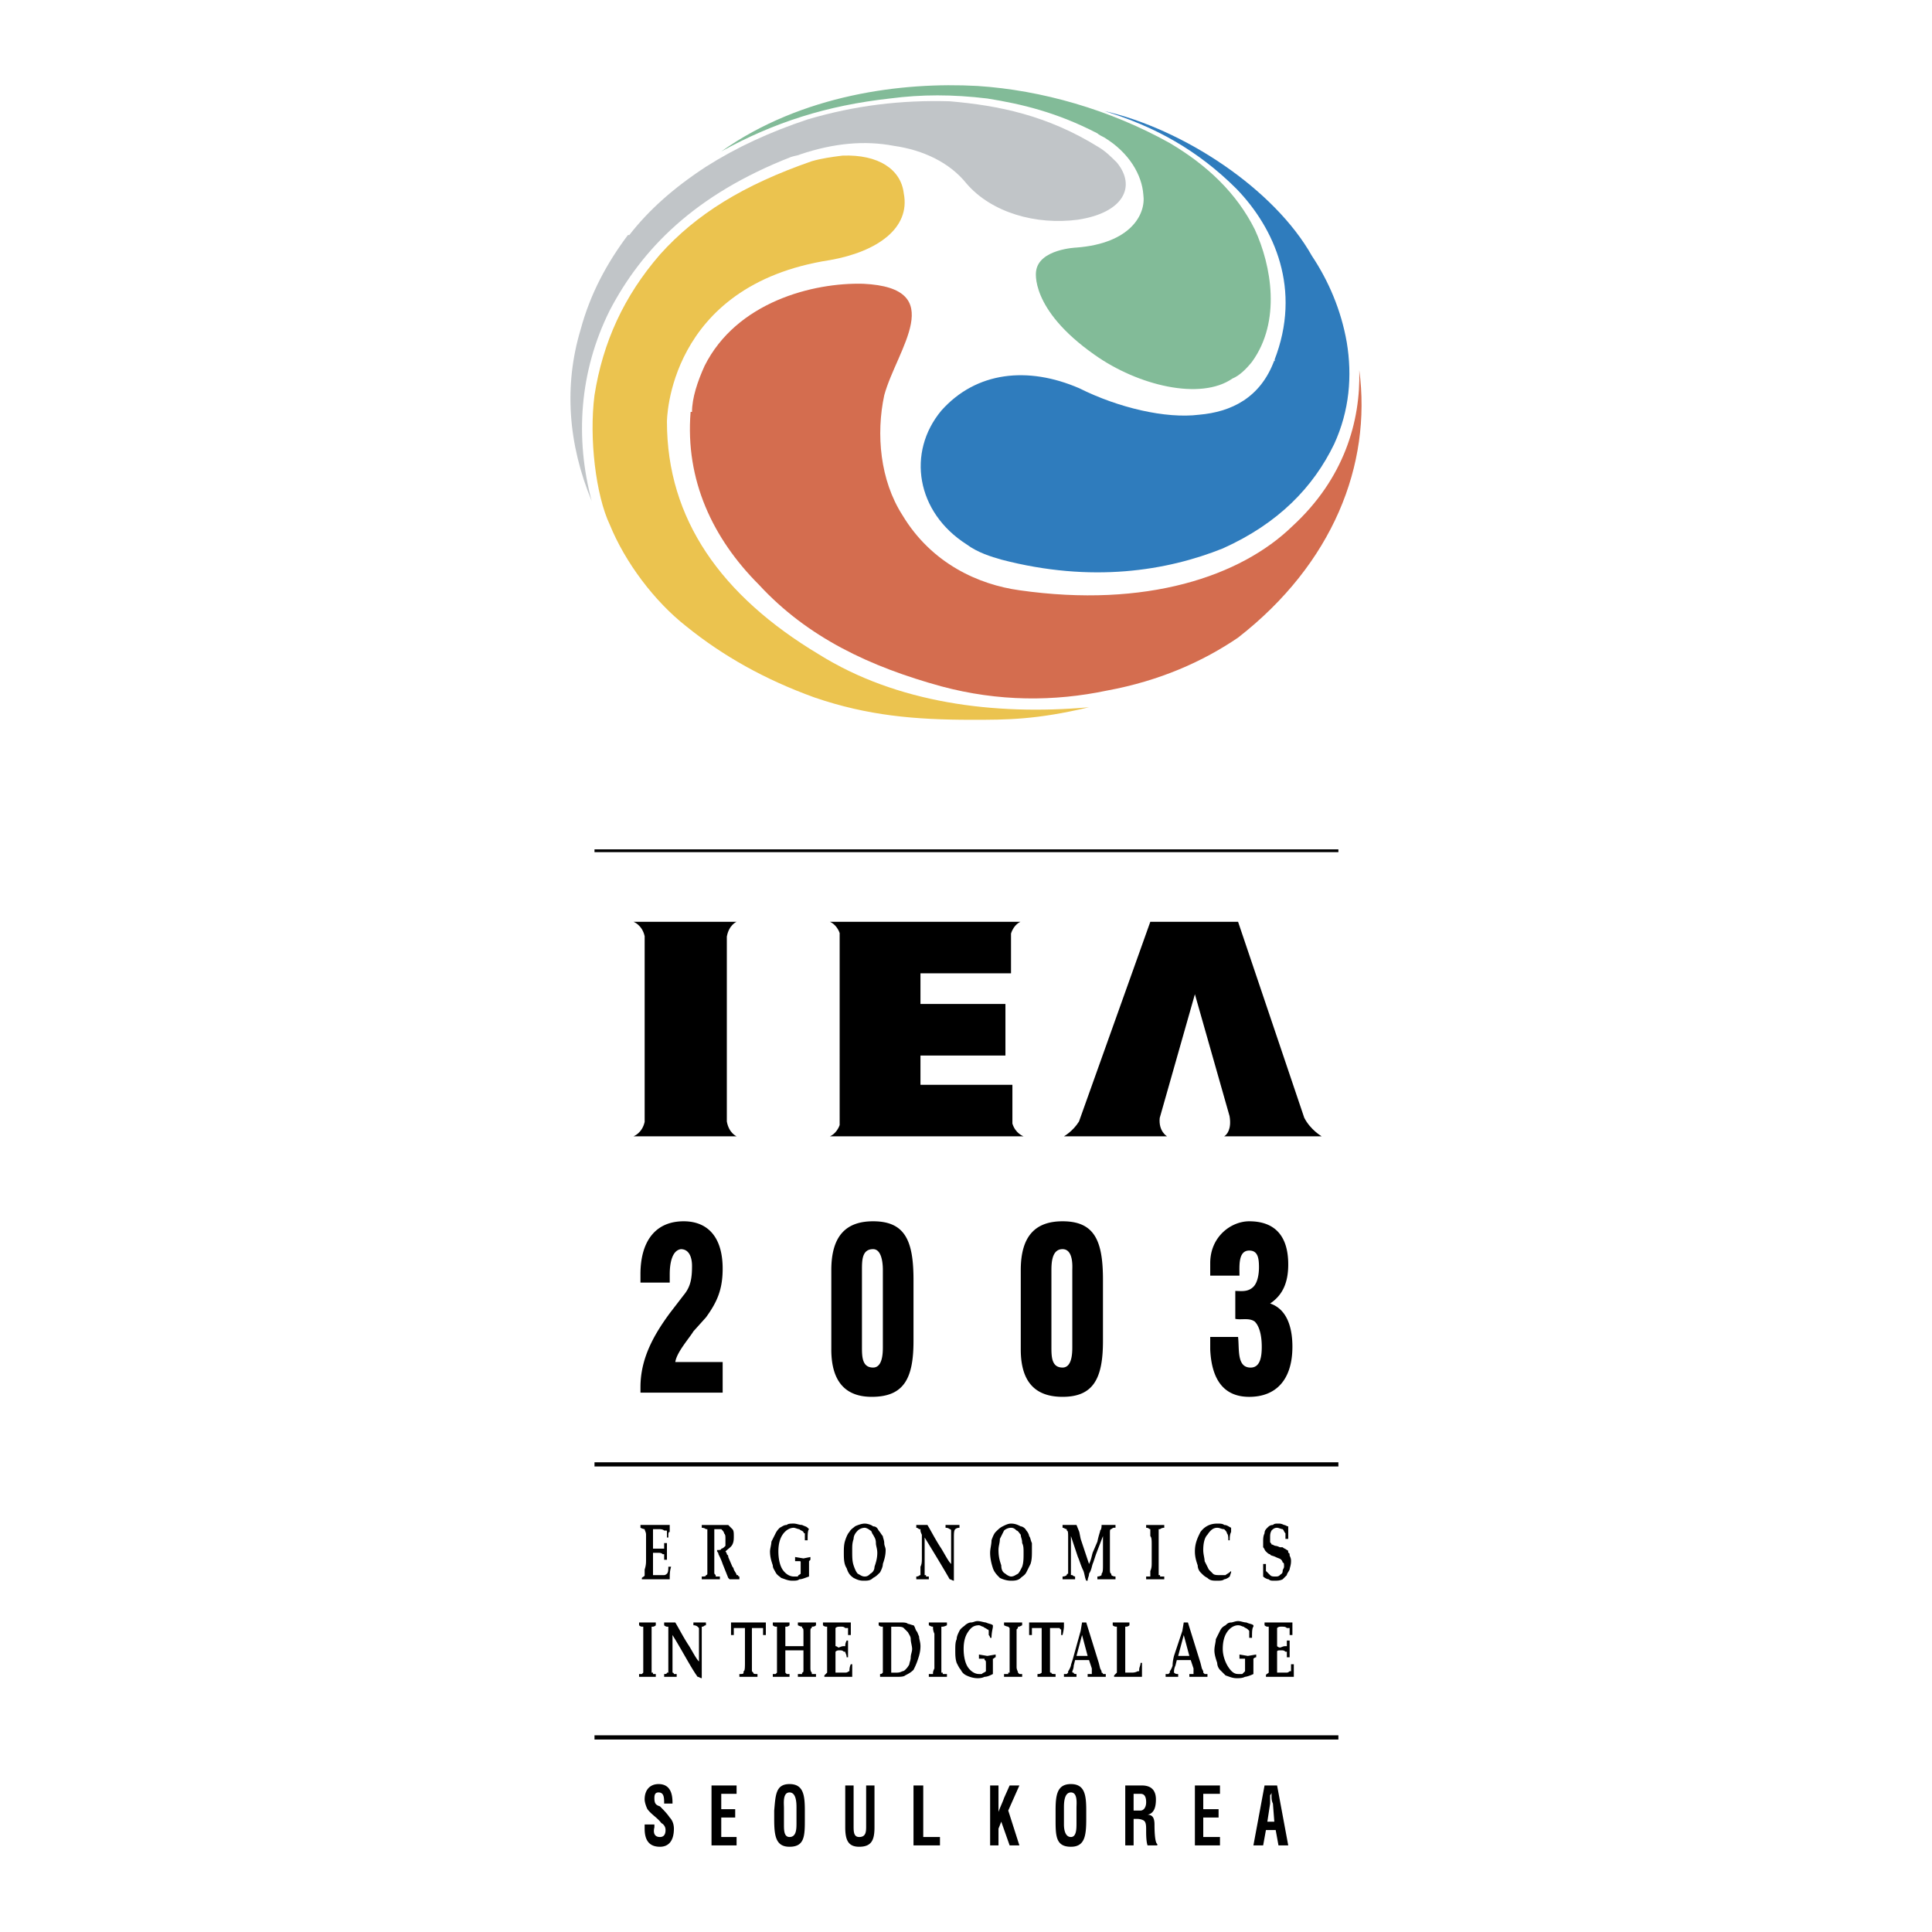
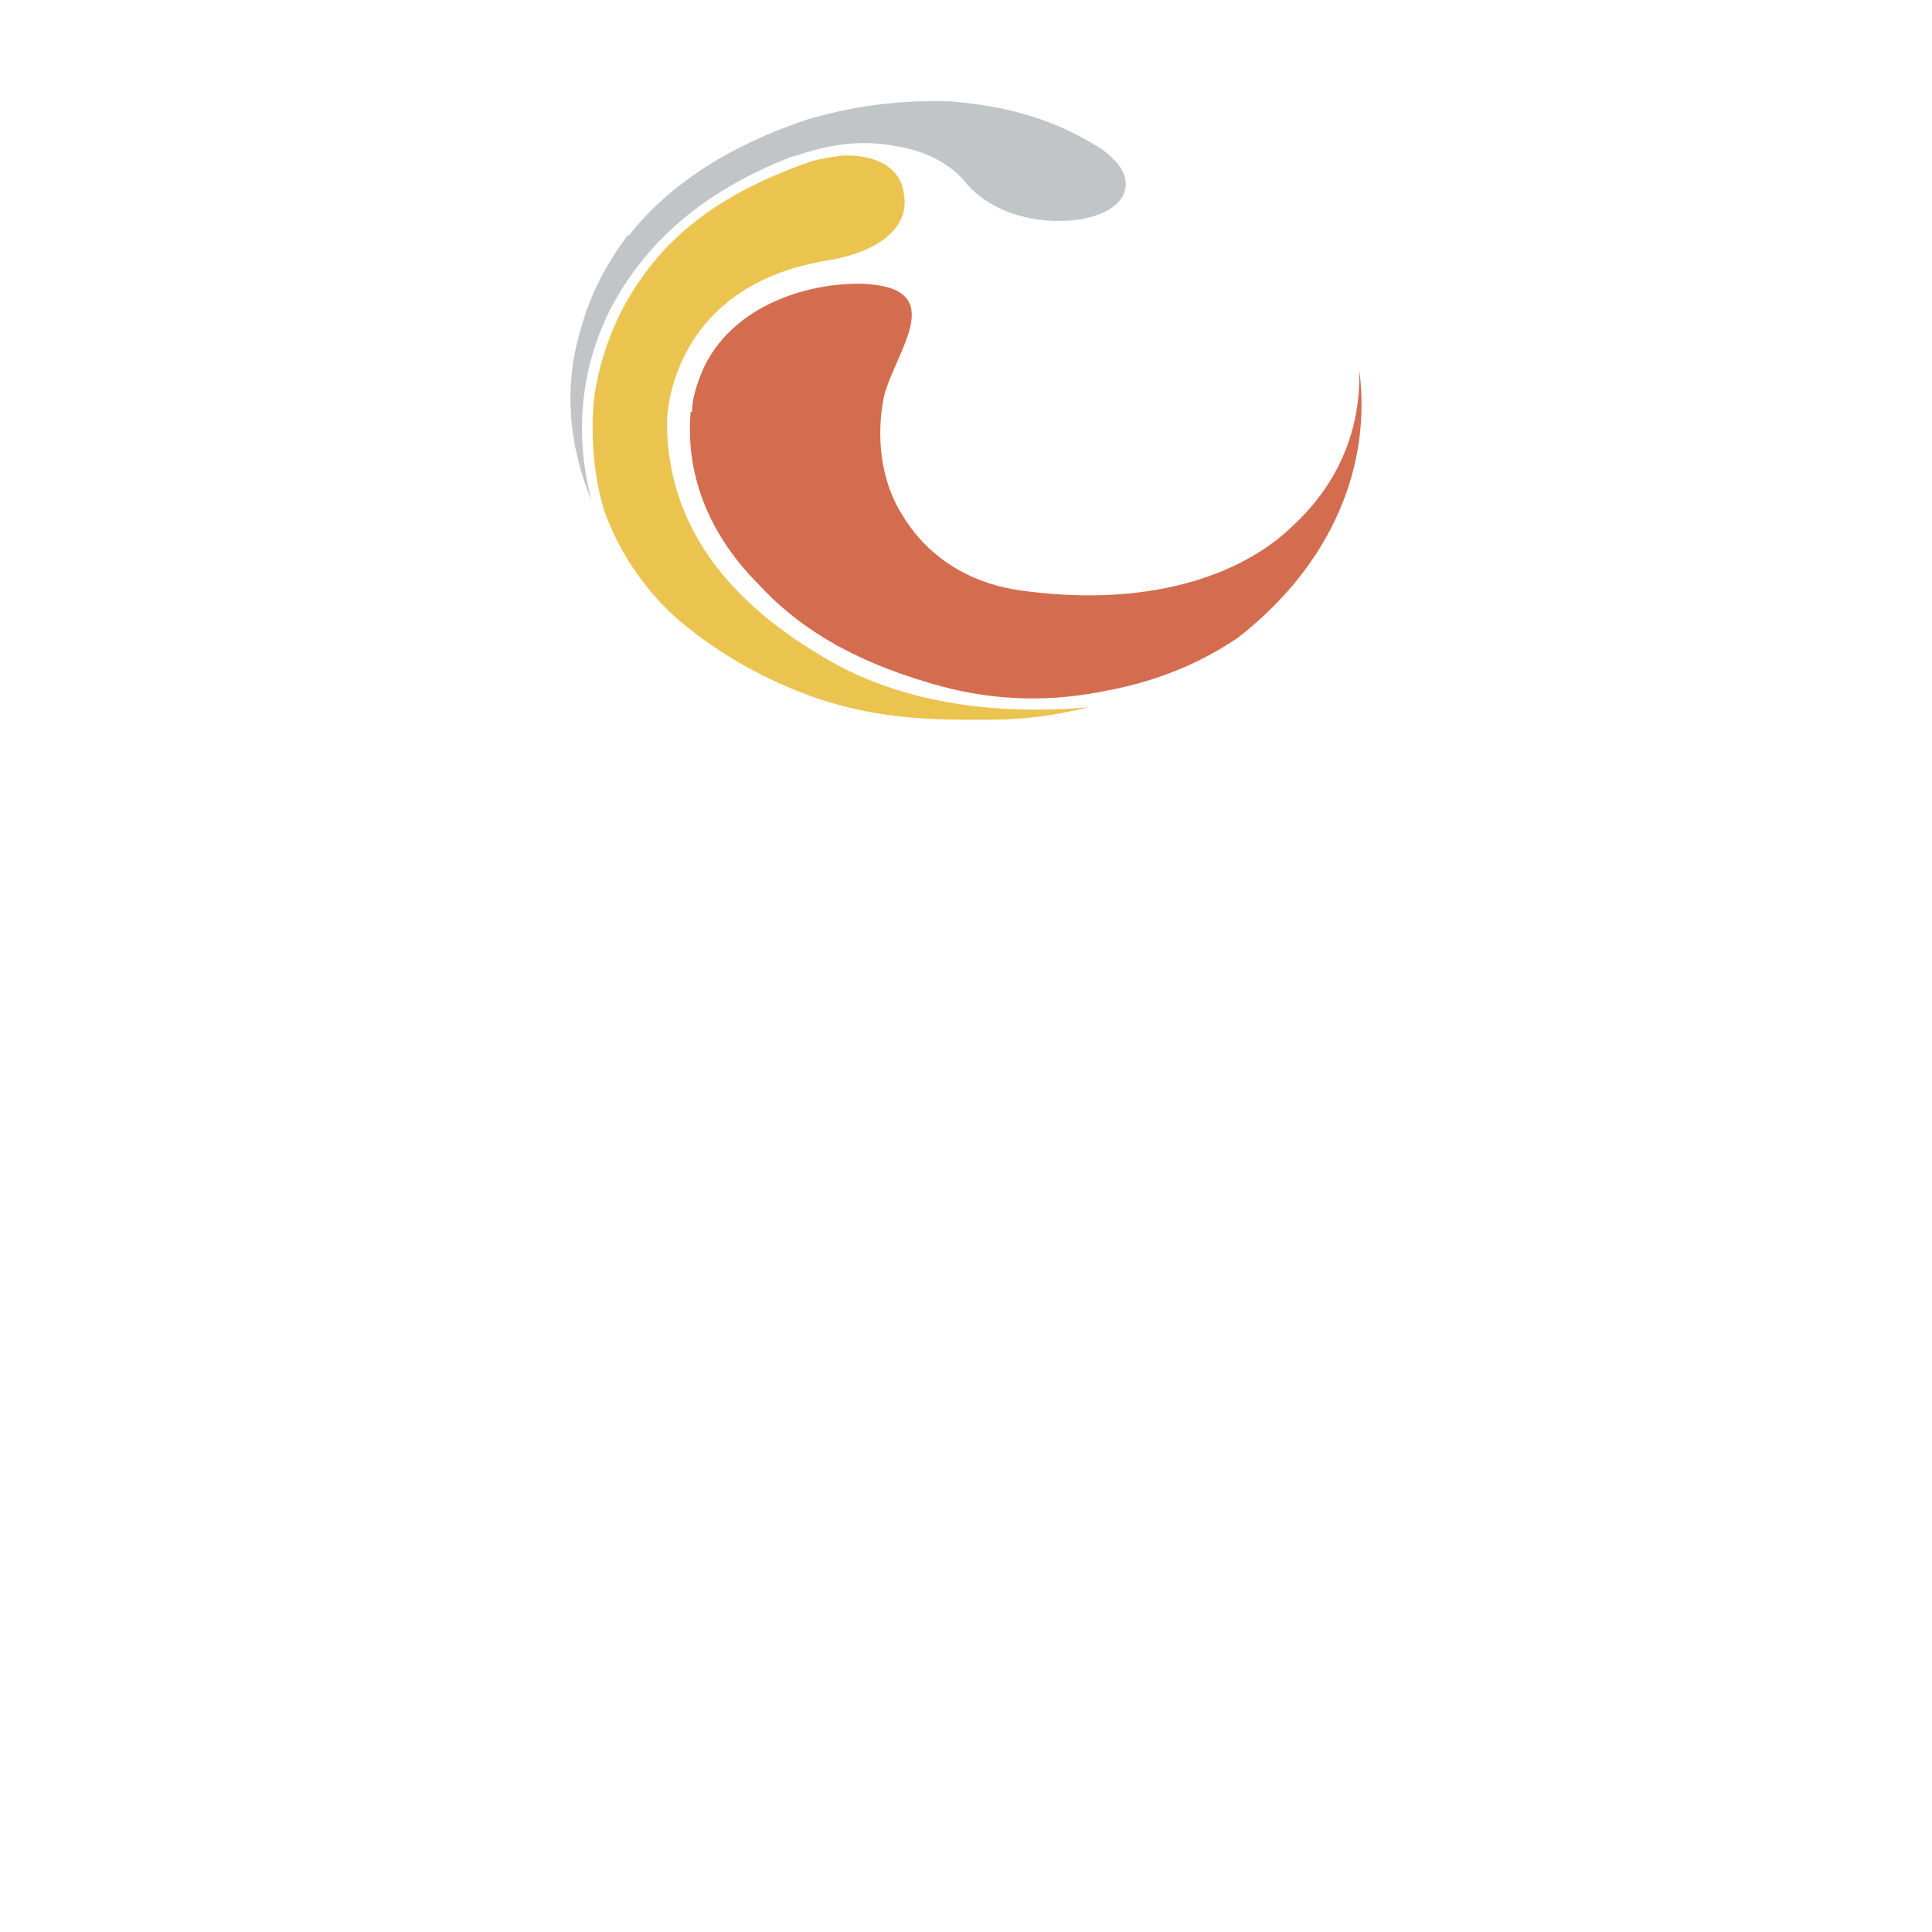
<svg xmlns="http://www.w3.org/2000/svg" width="2500" height="2500" viewBox="0 0 192.756 192.756">
  <g fill-rule="evenodd" clip-rule="evenodd">
-     <path fill="#fff" d="M0 0h192.756v192.756H0V0z" />
-     <path d="M59.313 85.018h74.218v-.278H59.313v.278zM63.899 127.963v-.834c0-3.334 1.529-5.281 4.309-5.281 2.363 0 3.892 1.529 3.892 4.727 0 2.084-.556 3.336-1.667 4.863l-1.251 1.391c-.417.695-1.668 2.084-1.807 3.059H72.1v3.057h-8.2v-.557c0-2.918 1.39-5.281 2.919-7.365l1.39-1.807c.695-.834.834-1.668.834-2.918 0-.834-.278-1.668-1.112-1.668-.973.139-1.112 1.668-1.112 2.5v.834h-2.92v-.001zM88.083 134.357c0 .555 0 2.084-.973 2.084-1.112 0-1.112-1.111-1.112-2.084v-7.645c0-.973 0-2.084 1.112-2.084.973 0 .973 1.807.973 2.084v7.645zm-5.143.278c0 3.336 1.529 4.727 4.031 4.727 3.196 0 4.169-1.809 4.169-5.561v-6.115c0-3.891-.833-5.838-4.03-5.838-2.641 0-4.169 1.391-4.169 4.865v7.922h-.001zM106.984 134.357c0 .555 0 2.084-.973 2.084-1.111 0-1.111-1.111-1.111-2.084v-7.645c0-.973.139-2.084 1.111-2.084 1.111 0 .973 1.807.973 2.084v7.645zm-5.142.278c0 3.336 1.529 4.727 4.17 4.727 3.059 0 4.031-1.809 4.031-5.561v-6.115c0-3.891-.834-5.838-4.031-5.838-2.641 0-4.17 1.391-4.17 4.865v7.922zM123.246 128.797c.555 0 1.25.141 1.807-.416.416-.418.555-1.252.555-1.945 0-.973-.139-1.668-.973-1.668-1.111 0-.973 1.529-.973 2.502h-2.918v-1.252c0-2.641 2.084-4.17 3.891-4.17 2.363 0 3.893 1.252 3.893 4.309 0 1.807-.557 3.059-1.807 3.893 1.668.557 2.223 2.363 2.223 4.309 0 3.336-1.668 5.004-4.309 5.004-2.5 0-3.752-1.668-3.891-4.727v-1.25h2.779c.139 1.25-.139 3.057 1.252 3.057.973 0 1.111-1.111 1.111-2.084 0-.834-.139-1.945-.695-2.502-.557-.418-1.391-.139-1.945-.277v-2.783zM59.313 146.311h74.218v-.418H59.313v.418zM64.039 157.568v-.141c.139-.139.278-.139.278-.277v-.557c.139-.416.139-.693.139-.973v-1.668-.834c0-.277-.139-.416-.139-.555 0 0-.139 0-.417-.139v-.279H66.819V152.841c-.139 0-.139.139-.139.557h-.139v-.557c0-.139 0-.139-.139-.139h-.139c-.139-.139-.417-.139-.556-.139h-.556V154.508h1.112v-.557h.278v1.668h-.278v-.555h-.139c-.139-.141-.278-.141-.556-.141h-.417v2.225h1.112c.139 0 .278-.139.278-.139.139-.139.139-.418.139-.695h.278c-.139.418-.139.834-.139 1.252h-1.807c-.001.002-.418.002-.973.002zM70.015 152.426v-.279h2.641l.417.418c.139.139.139.416.139.693 0 .279 0 .557-.139.834-.139.279-.417.418-.695.695 0 0 .139.139.139.279.139.139.139.139.139.277l.417.973a.43.43 0 0 1 .139.277c.139.279.278.418.278.557h.139c0 .139.139.139.139.139v.279H72.795l-.139-.141-.556-1.389c-.139-.418-.278-.695-.417-.973 0-.141-.139-.279-.139-.279v-.139c.278 0 .417 0 .417-.139.139 0 .278-.139.417-.277v-.695c0-.279 0-.418-.139-.557 0-.139-.139-.277-.278-.416h-.417-.277v4.309c0 .139 0 .139.139.277v.139h.417v.279h-1.807v-.279c.277 0 .417 0 .417-.139 0 0 .139 0 .139-.139V153.257v-.693h-.139s-.141-.138-.418-.138zM80.578 153.676H80.3v-.418-.277c-.139 0-.139-.139-.139-.139-.139-.139-.278-.139-.417-.277-.139 0-.417-.139-.556-.139-.417 0-.834.277-1.112.693-.277.418-.417.973-.417 1.668s.139 1.391.417 1.807c.278.418.695.695 1.112.695h.417c0-.139.139-.139.278-.277v-.418-.277-.416c0-.141 0-.141-.139-.141h-.417v-.416l.834.139.695-.139v.277l-.139.139v1.529c-.417.139-.694.279-.973.279-.139.139-.417.139-.695.139-.417 0-.695-.139-1.112-.279-.139-.139-.417-.277-.556-.555-.139-.279-.278-.418-.278-.695-.139-.418-.278-.834-.278-1.391 0-.277.139-.695.139-.973l.417-.834c.139-.277.278-.416.417-.555.277-.141.417-.279.694-.279.139-.139.417-.139.695-.139.278 0 .556.139.834.139.277.139.417.139.556.279l.139.139c-.138.139-.138.555-.138 1.112zM85.164 153.537c0-.279.139-.557.417-.834.139-.139.417-.277.695-.277.139 0 .417.139.556.277.139 0 .139.277.278.416.139.279.278.418.278.834 0 .279.139.557.139.973 0 .557-.139.975-.278 1.391a.764.764 0 0 1-.417.695c-.139.139-.278.277-.556.277s-.417-.139-.695-.277c-.139-.139-.278-.418-.417-.834-.139-.418-.139-.834-.139-1.529 0-.417 0-.696.139-1.112zm-.695 2.918c.139.418.278.695.695.973.278.141.556.279.973.279s.695 0 .973-.279c.278-.139.417-.277.695-.555.139-.279.277-.557.277-.834.14-.418.278-.834.278-1.391 0-.277-.139-.416-.139-.695 0-.277-.14-.555-.14-.695-.139-.139-.277-.416-.417-.555-.139-.277-.277-.418-.556-.418-.139-.139-.556-.277-.834-.277-.278 0-.695.139-.973.277-.139.141-.417.279-.556.557-.139.139-.278.416-.417.834-.139.416-.139.834-.139 1.25.002.556.002 1.113.28 1.529zM91.418 157.289c.278 0 .278-.139.417-.139v-.139-.695c.139-.277.139-.557.139-.834v-2.363c-.139-.277-.139-.416-.139-.416v-.139h-.139s-.139-.139-.278-.139v-.279h1.112c.417.695.834 1.529 1.39 2.363.417.695.694 1.25.973 1.529v-.834-2.502s0-.139-.139-.139c0 0-.139-.139-.417-.139v-.279H95.726v.279c-.278 0-.417.139-.417.139-.139.139-.139.416-.139.973v4.17c-.139 0-.278-.139-.417-.139-.556-.975-1.39-2.363-2.501-4.17V157.149h.139v.139h.278v.279h-1.251v-.278zM99.758 153.537l.416-.834c.139-.139.418-.277.695-.277s.418.139.557.277c.139 0 .277.277.416.416 0 .279.139.418.139.834.141.279.141.557.141.973 0 .557 0 .975-.141 1.391-.139.277-.277.557-.416.695-.277.139-.418.277-.695.277-.139 0-.416-.139-.557-.277-.277-.139-.416-.418-.416-.834-.139-.418-.277-.834-.277-1.529-.001-.417.138-.696.138-1.112zm-.696 2.918c.139.418.416.695.695.973.277.141.695.279 1.111.279.277 0 .695 0 .973-.279.139-.139.418-.277.557-.555l.416-.834c.141-.418.141-.834.141-1.391v-.695c-.141-.277-.141-.555-.279-.695 0-.139-.139-.416-.277-.555-.139-.277-.418-.418-.557-.418-.277-.139-.555-.277-.973-.277-.277 0-.557.139-.834.277-.277.141-.416.279-.695.557-.139.139-.277.416-.416.834 0 .416-.139.834-.139 1.25 0 .556.139 1.113.277 1.529zM106.012 157.568v-.279c.277 0 .416-.139.416-.139s0-.139.141-.139v-.973-1.252-1.389c0-.418 0-.695-.141-.695v-.139c-.139 0-.277-.139-.416-.139v-.279h1.391l.277.695.139.695.834 2.502c.277-.557.277-.973.418-1.252l.416-.973c.139-.695.277-.973.277-1.111.141-.139.141-.418.141-.557h1.389v.279h-.139c-.139 0-.277.139-.277.139-.141 0-.141.139-.141.416v3.475c0 .279 0 .557.141.557v.139s.139.139.416.139v.279h-1.807v-.279c.277 0 .418-.139.418-.139v-.139c.139-.139.139-.418.139-.973v-2.781l-.695 1.809-.277.834c-.141.277-.141.693-.418 1.111 0 .277-.139.416-.139.695h-.139c-.139-.279-.139-.557-.279-.973-.277-.557-.416-1.113-.555-1.391l-.695-2.086v3.893h.139s.139.139.277.139v.279h-.555c-.28.002-.558.002-.696.002zM116.158 152.146v.279c-.279 0-.418.139-.418.139h-.139v4.586h.139v.139h.418v.279h-1.807v-.279h.416v-.139-.416c.139-.279.139-.557.139-.834v-1.668c0-.557 0-.834-.139-.975v-.693c-.139 0-.139-.139-.416-.139v-.279h1.807zM122.828 156.873l-.139.416c-.139.139-.416.279-.555.279-.141.139-.418.139-.695.139-.418 0-.695 0-.973-.279-.279-.139-.418-.277-.695-.555a1.063 1.063 0 0 1-.277-.695c-.141-.418-.279-.834-.279-1.391 0-.834.279-1.389.557-1.945.416-.557.973-.834 1.668-.834.277 0 .555 0 .695.139.277 0 .416.139.693.279v.416c-.139.277-.139.557-.139.834h-.139c0-.277 0-.557-.139-.695 0-.139-.139-.277-.277-.416-.279 0-.418-.139-.695-.139-.418 0-.695.277-.973.693-.279.279-.418.834-.418 1.529 0 .418.139.834.139 1.111.141.279.279.557.418.834l.416.418c.139.139.418.139.695.139h.557c.139-.139.277-.139.555-.416v.139zM128.527 153.537h-.277v-.557c-.141-.139-.141-.277-.279-.416-.139 0-.416-.139-.555-.139-.279 0-.418.139-.557.277-.139.277-.139.416-.139.695v.416c0 .139.139.139.139.277.139 0 .277.141.416.141 0 0 .141 0 .418.139h.277c.139.139.279.139.418.277.139 0 .139.139.139.277.139 0 .139.141.139.279.139.277.139.416.139.555 0 .418-.139.695-.139.834-.139.279-.277.418-.277.557-.139.139-.279.277-.418.418-.277.139-.555.139-.834.139-.277 0-.416 0-.555-.139-.141 0-.418-.141-.557-.279v-1.25h.277v.695l.418.416c.139.139.277.139.555.139.141 0 .279 0 .418-.139s.277-.139.277-.416c0-.141.139-.279.139-.418 0-.277 0-.416-.139-.416 0-.141-.139-.279-.139-.279-.139-.139-.277-.139-.557-.277-.277-.139-.555-.139-.555-.277-.139 0-.279-.141-.418-.279s-.139-.277-.277-.416v-.557c0-.277 0-.557.139-.834 0-.277.139-.416.277-.555.141-.141.279-.279.557-.279.139-.139.277-.139.557-.139.139 0 .277 0 .555.139.141 0 .279.139.418.139V153.537zM65.428 161.875v.279c-.139.139-.278.139-.278.139h-.139v4.586h.139v.139h.278v.279H63.761v-.279h.278l.139-.139v-.416-2.502-.973-.557-.139h-.139s-.139 0-.278-.139v-.279h.833l.834.001zM66.262 167.018c.139 0 .278 0 .278-.139h.139v-.139-.695V162.85 162.293h-.139s-.139 0-.278-.139v-.279h1.112c.417.695.833 1.529 1.39 2.363.417.695.695 1.252.973 1.529v-.834-2.502l-.139-.139s-.139-.139-.417-.139v-.279h1.251v.279c-.14 0-.278.139-.278.139h-.139v5.143c-.139 0-.278-.139-.417-.139-.695-.973-1.39-2.363-2.502-4.17V166.878c.139 0 .139.139.139.139h.278v.279h-1.251v-.278zM73.768 167.297v-.279c.278 0 .417 0 .417-.139v-.139c.139 0 .139-.416.139-.973v-2.363-.973H73.351h-.139V163.127h-.278v-.834-.418H76.409v1.252h-.279V162.431h-1.112v4.309l.139.139c0 .139.139.139.417.139v.279h-1.806zM77.103 167.297v-.279h.278l.139-.139v-3.891-.557-.139h-.139s-.139 0-.278-.139v-.279h1.668v.279c-.139.139-.278.139-.278.139h-.139V164.237h1.807v-.557-.693c0-.418 0-.557-.139-.557v-.139s-.139 0-.417-.139v-.279h1.807v.279c-.139.139-.278.139-.417.139v.139c-.139 0-.139.139-.139.418v3.475c0 .277 0 .416.139.555v.139h.417v.279h-1.807v-.279h.417v-.139c.139 0 .139-.139.139-.277V164.656h-1.807v2.222l.139.139h.278v.279h-.834l-.834.001zM82.246 167.297v-.139c.139-.141.139-.141.278-.279v-.555-2.643-.832-.557c-.139 0-.278 0-.417-.139v-.279h2.78V163.127h-.278v-.557-.139h-.278c-.139-.139-.278-.139-.417-.139-.278 0-.417 0-.556.139v1.806c.139 0 .278.139.278.139.139 0 .278-.139.556-.139h.139c0-.139 0-.277.139-.557h.139v1.668h-.139c0-.277-.139-.416-.139-.555h-.139c-.139-.139-.278-.139-.417-.139-.139 0-.278 0-.417.139v2.084H84.331c.278 0 .278-.139.417-.139 0-.139 0-.416.139-.695h.139v1.252h-.139-1.807c-.001.002-.279.002-.834.002zM88.917 165.35v-.973-2.084h.417c.417 0 .695 0 .834.139s.278.277.417.418c.139.277.278.416.278.693 0 .279.139.695.139.973 0 .279-.139.557-.139.834 0 .279-.139.557-.139.695-.139.279-.278.418-.417.557 0 0-.139.139-.278.139-.278.139-.417.139-.695.139h-.417v-1.53zm-.278 1.947h.834c.278 0 .695 0 .834-.139.278-.141.556-.279.833-.557.139-.277.278-.557.417-.973.139-.418.278-.834.278-1.391 0-.416-.139-.695-.139-.973-.139-.277-.139-.416-.278-.557-.139-.277-.139-.416-.278-.555-.139 0-.417-.139-.556-.139-.139-.141-.417-.141-.834-.141h-2.085v.279c.14.139.278.139.278.139h.139V166.876c-.139.139-.139.139-.277.139v.28h.834v.002zM94.476 161.875v.279c-.278.139-.417.139-.417.139h-.139v4.586h.139v.139h.417v.279h-1.807v-.279h.417v-.139s0-.139.139-.416v-2.502-.973c-.139-.279-.139-.557-.139-.557v-.139c-.139 0-.139 0-.417-.139v-.279h.834l.973.001zM98.924 163.404h-.139s0-.139-.139-.277v-.418s0-.139-.141-.139c-.139-.139-.277-.139-.416-.277-.139 0-.277-.139-.418-.139-.555 0-.833.277-1.111.695-.278.416-.417.973-.417 1.666 0 .695.139 1.391.417 1.809.277.416.695.693 1.111.693h.279c.139-.139.277-.139.416-.277v-.416-.279c0-.277 0-.416-.139-.416v-.139h-.557v-.418l.834.139.834-.139v.277c-.139 0-.139.141-.277.141V167.017c-.277.141-.557.279-.834.279-.277.139-.557.139-.695.139-.416 0-.833-.139-1.112-.277a1.098 1.098 0 0 1-.556-.557c-.139-.139-.278-.418-.417-.695-.139-.416-.139-.834-.139-1.25 0-.418 0-.834.139-1.113 0-.277.139-.555.278-.834.139-.277.417-.416.556-.555s.417-.279.556-.279c.279 0 .417-.139.695-.139.279 0 .695.139.834.139.279.141.557.141.695.279v.139c.001.139-.137.557-.137 1.111zM101.98 161.875v.279c-.277.139-.277.139-.416.139 0 .139 0 .139-.139.277v3.754c0 .277.139.416.139.555l.139.139h.277v.279h-1.807v-.279h.418v-.139h.139v-.416-2.502-.973-.557l-.139-.139s-.139 0-.418-.139v-.279h.834l.973.001zM103.51 167.297v-.279c.139 0 .277 0 .418-.139v-.139-3.336-.973H102.955V163.127h-.279v-.834-.418h3.474v.418s0 .277-.139.834h-.139v-.557c-.139 0-.139-.139-.139-.139H104.76v4.309c0 .139 0 .139.139.139 0 .139.139.139.416.139v.279h-1.805zM107.957 163.127l.557 2.084h-1.112l.555-2.084zm-1.111 4.17h.557v-.279c-.141 0-.279 0-.279-.139-.139 0-.139 0-.139-.139 0 0 .139-.277.139-.557l.139-.555h1.391l.277.834V167.017h-.416v.279h1.807v-.279h-.278c0-.139-.139-.139-.139-.139v-.139l-.141-.277-.139-.557-1.25-4.031h-.418l-.139.834-.695 2.502c-.139.557-.277.834-.277.973-.139.418-.277.557-.277.557v.139l-.141.139h-.277v.279h.695zM111.154 167.297v-.139l.139-.141.139-.139v-.695-1.527-1.391-.834-.139c-.139 0-.277 0-.416-.139v-.279h1.668v.279c-.139.139-.279.139-.418.139v4.585h.557c.277 0 .416 0 .695-.139h.139v-.139c0-.277.139-.418.139-.695h.139v1.391H113.239h-1.25l-.835.002zM118.104 163.127l.557 2.084h-1.114l.557-2.084zm-1.112 4.17h.555v-.279c-.139 0-.277 0-.416-.139v-.139s0-.277.139-.557l.139-.555h1.391l.277.834V167.017h-.416v.279h1.807v-.279h-.28l-.139-.139v-.139l-.139-.277-.139-.557-1.252-4.031h-.416l-.139.834-.834 2.502c-.139.557-.139.834-.139.973-.141.418-.279.557-.279.557v.139l-.139.139h-.277v.279h.696zM124.914 163.404h-.279v-.277-.418l-.139-.139c-.139-.139-.277-.139-.416-.277-.139 0-.279-.139-.557-.139-.416 0-.834.277-1.111.695-.277.416-.418.973-.418 1.666 0 .695.279 1.391.557 1.809.277.416.557.693.973.693h.418l.277-.277v-.416-.279-.416-.139h-.557v-.418l.834.139.834-.139v.277c-.139 0-.277.141-.277.141V167.017c-.277.141-.695.279-.834.279-.277.139-.557.139-.834.139-.418 0-.695-.139-1.111-.277-.139-.141-.279-.279-.557-.557a1.063 1.063 0 0 1-.277-.695c-.139-.416-.279-.834-.279-1.25 0-.418.141-.834.141-1.113l.416-.834c.139-.277.277-.416.557-.555.139-.139.277-.279.555-.279.139 0 .418-.139.695-.139s.557.139.834.139c.277.141.557.141.695.279v.139c-.14.139-.14.557-.14 1.111zM126.303 167.297v-.139c0-.141.139-.141.279-.279v-.555-2.643-.832-.557h-.141s-.139 0-.277-.139v-.279H128.944V163.127h-.277v-.557-.139h-.277c-.139-.139-.279-.139-.557-.139-.139 0-.277 0-.416.139v1.806s.139.139.277.139.277-.139.557-.139h.139v-.557h.277v1.668h-.277v-.555h-.139c-.141-.139-.279-.139-.418-.139-.277 0-.416 0-.416.139v2.084H128.39c.139 0 .277-.139.277-.139h.139v-.695h.279v1.252h-1.948c0 .002-.278.002-.834.002zM66.262 179.943c0-.557 0-1.111-.556-1.111-.278 0-.417.139-.417.555 0 .557.139.695.556.834.278.279.695.695.973 1.113.278.277.417.695.417 1.111 0 1.252-.556 1.807-1.39 1.807-1.112 0-1.529-.695-1.529-1.807v-.416h.973v.277c-.139.557 0 .973.556.973.278 0 .556-.139.556-.695a.767.767 0 0 0-.417-.695c-.417-.555-.973-.834-1.39-1.389-.139-.279-.278-.695-.278-.973 0-.973.556-1.529 1.39-1.529 1.39 0 1.39 1.389 1.39 1.945h-.834zM70.988 184.113v-5.976h2.501v.834H71.96v1.529h1.391v.834H71.96v1.945h1.529v.834h-2.501zM78.215 180.361c0-.418-.14-1.529.556-1.529.695 0 .695 1.111.695 1.529v1.527c0 .557 0 1.391-.695 1.391-.556 0-.556-.695-.556-1.25v-1.668zm-.973 1.112c0 1.668.139 2.779 1.529 2.779 1.528 0 1.528-1.111 1.528-2.779v-.834c0-1.529-.139-2.641-1.528-2.641s-1.39 1.111-1.529 2.641v.834zM86.415 178.137h.833v4.17c0 1.25-.277 1.945-1.528 1.945-1.112 0-1.39-.695-1.39-1.945v-4.17h.834v4.031c0 .555 0 1.111.556 1.111.695 0 .695-.557.695-1.111v-4.031zM91.14 184.113v-5.976h.973v5.142h1.668v.834H91.14zM98.785 184.113v-5.977h.834v2.641c.139-.416.416-.973.555-1.391l.557-1.25h.973l-1.111 2.502 1.111 3.475h-.973l-.834-2.363-.277.695v1.668h-.835zM106.15 180.361c0-.418 0-1.529.695-1.529s.557 1.111.557 1.529v1.527c0 .557 0 1.391-.557 1.391s-.695-.695-.695-1.25v-1.668zm-.834 1.112c0 1.668 0 2.779 1.529 2.779 1.391 0 1.529-1.111 1.529-2.779v-.834c0-1.529-.139-2.641-1.529-2.641s-1.529 1.111-1.529 2.641v.834zM113.1 178.971h.695c.277 0 .557.139.557.834 0 .557-.279.834-.557.834h-.695v-1.668zm.277 2.502c.141 0 .418 0 .695.139.279.139.279.557.279.973 0 .418 0 1.113.139 1.529h.973v-.139c-.279-.139-.279-1.668-.279-1.945 0-.557-.139-.975-.693-.975.693-.139.834-.834.834-1.527 0-1.113-.695-1.391-1.391-1.391h-1.668v5.977h.834v-2.641h.277zM119.215 184.113v-5.976h2.502v.834h-1.668v1.529h1.529v.834h-1.529v1.945h1.668v.834h-2.502zM126.721 179.943v-.834s.139-.139.139-.277v.277c0 .277 0 .557.139.834l.139 1.807h-.695l.278-1.807zm-.696 4.17l.277-1.529h.973l.279 1.529h.973l-1.111-5.977h-1.252l-1.111 5.977h.972zM59.313 173.551h74.218v-.418H59.313v.418z" />
    <path d="M82.801 25.95c4.726-.834 8.061-3.196 7.366-6.671-.278-2.363-2.502-3.892-6.115-3.753-1.112.139-2.085.278-3.058.556-6.81 2.363-11.536 5.281-15.149 9.312-3.613 4.169-5.698 8.756-6.532 14.037-.556 4.309.139 10.007 1.529 12.926 1.528 3.752 4.447 7.644 7.644 10.146 3.614 2.919 7.783 5.281 12.787 7.088 5.282 1.807 10.007 2.224 15.706 2.224 3.475 0 6.393 0 11.674-1.251-9.451.834-19.18-.417-26.963-5.282-9.729-5.837-15.149-13.481-15.149-23.21 0 0 0-13.62 16.26-16.122z" fill="#ebc34f" />
    <path d="M101.703 58.889c-4.031-.556-8.756-2.641-11.675-7.505-2.223-3.474-2.64-8.061-1.806-11.953 1.25-4.586 6.532-10.702-2.085-11.119-5.004-.139-12.648 1.807-15.845 8.2-.694 1.529-1.25 3.197-1.25 4.586h-.139c-.556 6.811 2.224 12.647 6.811 17.234 4.864 5.281 11.119 8.2 18.207 10.146 5.699 1.529 11.257 1.529 16.539.417 5.281-.973 9.59-2.918 13.064-5.281 9.451-7.366 13.342-17.234 12.092-26.685.139 5.142-1.529 10.84-6.672 15.566-5.143 5.004-14.592 8.201-27.241 6.394z" fill="#d46d4f" />
-     <path d="M127.137 35.957c0 .278.138-.278 0 0-1.389 3.753-4.309 5.143-7.504 5.42-3.336.417-8.062-.695-11.953-2.641-5.143-2.224-10.285-1.668-13.759 2.224-3.475 4.169-2.502 10.146 2.501 13.342 1.112.834 2.502 1.251 3.475 1.529 9.033 2.362 16.539 1.111 22.098-1.112 5.561-2.501 9.035-6.115 11.119-10.423 1.529-3.336 1.807-6.811 1.252-10.146-.557-3.196-1.809-6.115-3.475-8.617-3.754-6.671-12.787-12.647-20.709-14.454 5.002 1.529 9.312 3.892 13.203 7.783 3.752 3.891 6.531 10.007 3.752 17.095z" fill="#2f7cbd" />
-     <path d="M109.209 35.401c4.309 3.058 10.562 4.586 13.758 2.362.695-.278 1.391-.973 1.947-1.667 2.918-4.031 1.945-9.59.277-13.204-1.807-3.613-4.725-6.393-8.479-8.617-5.977-3.335-12.785-5.281-19.18-5.698-7.504-.417-17.51.834-25.572 6.532 5.282-2.918 10.563-4.586 16.817-5.281 3.196-.417 6.254-.417 9.728 0 3.475.556 6.949 1.39 10.98 3.475.139.139.418.278.695.417 2.502 1.529 3.752 3.752 3.891 5.698.279 1.946-1.25 4.864-6.67 5.281 0 0-3.754.139-4.031 2.363.001 0-.694 3.752 5.839 8.339z" fill="#82bb98" />
    <path d="M78.91 15.665c.417-.139.695-.139.973-.278 3.335-1.112 6.393-1.39 9.312-.834 2.918.417 5.559 1.667 7.227 3.752 2.502 2.918 6.95 4.169 11.12 3.614 4.586-.695 5.836-3.336 3.891-5.699-.555-.556-1.111-1.112-1.807-1.529-5.143-3.196-10.006-4.169-14.871-4.586-4.864-.139-9.451.417-14.176 1.807-3.752 1.251-7.088 2.779-10.146 4.725-3.197 2.085-5.699 4.309-7.645 6.81h-.139c-2.085 2.78-3.752 5.838-4.726 9.451-1.668 5.56-1.251 11.397 1.112 17.095-1.668-6.254-1.251-12.925 1.807-19.04 3.197-6.115 8.478-11.536 18.068-15.288z" fill="#c1c5c8" />
-     <path d="M73.489 91.967s-.768.312-.973 1.479v18.444c.205 1.166.973 1.48.973 1.48H63.205s.862-.307 1.112-1.439V93.404c-.25-1.132-1.112-1.437-1.112-1.437h10.284zM101.814 91.967s-.662.256-.945 1.176v3.966h-9.034v3.059h8.477v5.143h-8.477v2.918h9.172v3.869c.303.996 1.113 1.273 1.113 1.273H82.8s.667-.25.973-1.127V93.091c-.306-.877-.973-1.124-.973-1.124h19.014zM122.135 113.371c.262-.145.764-.711.537-2.02l-3.457-12.158-3.51 12.346c-.135 1.338.73 1.832.73 1.832H106.15s.889-.492 1.502-1.479l7.115-19.925h8.756l6.6 19.546c.607 1.203 1.74 1.857 1.74 1.857h-9.728v.001z" />
  </g>
</svg>